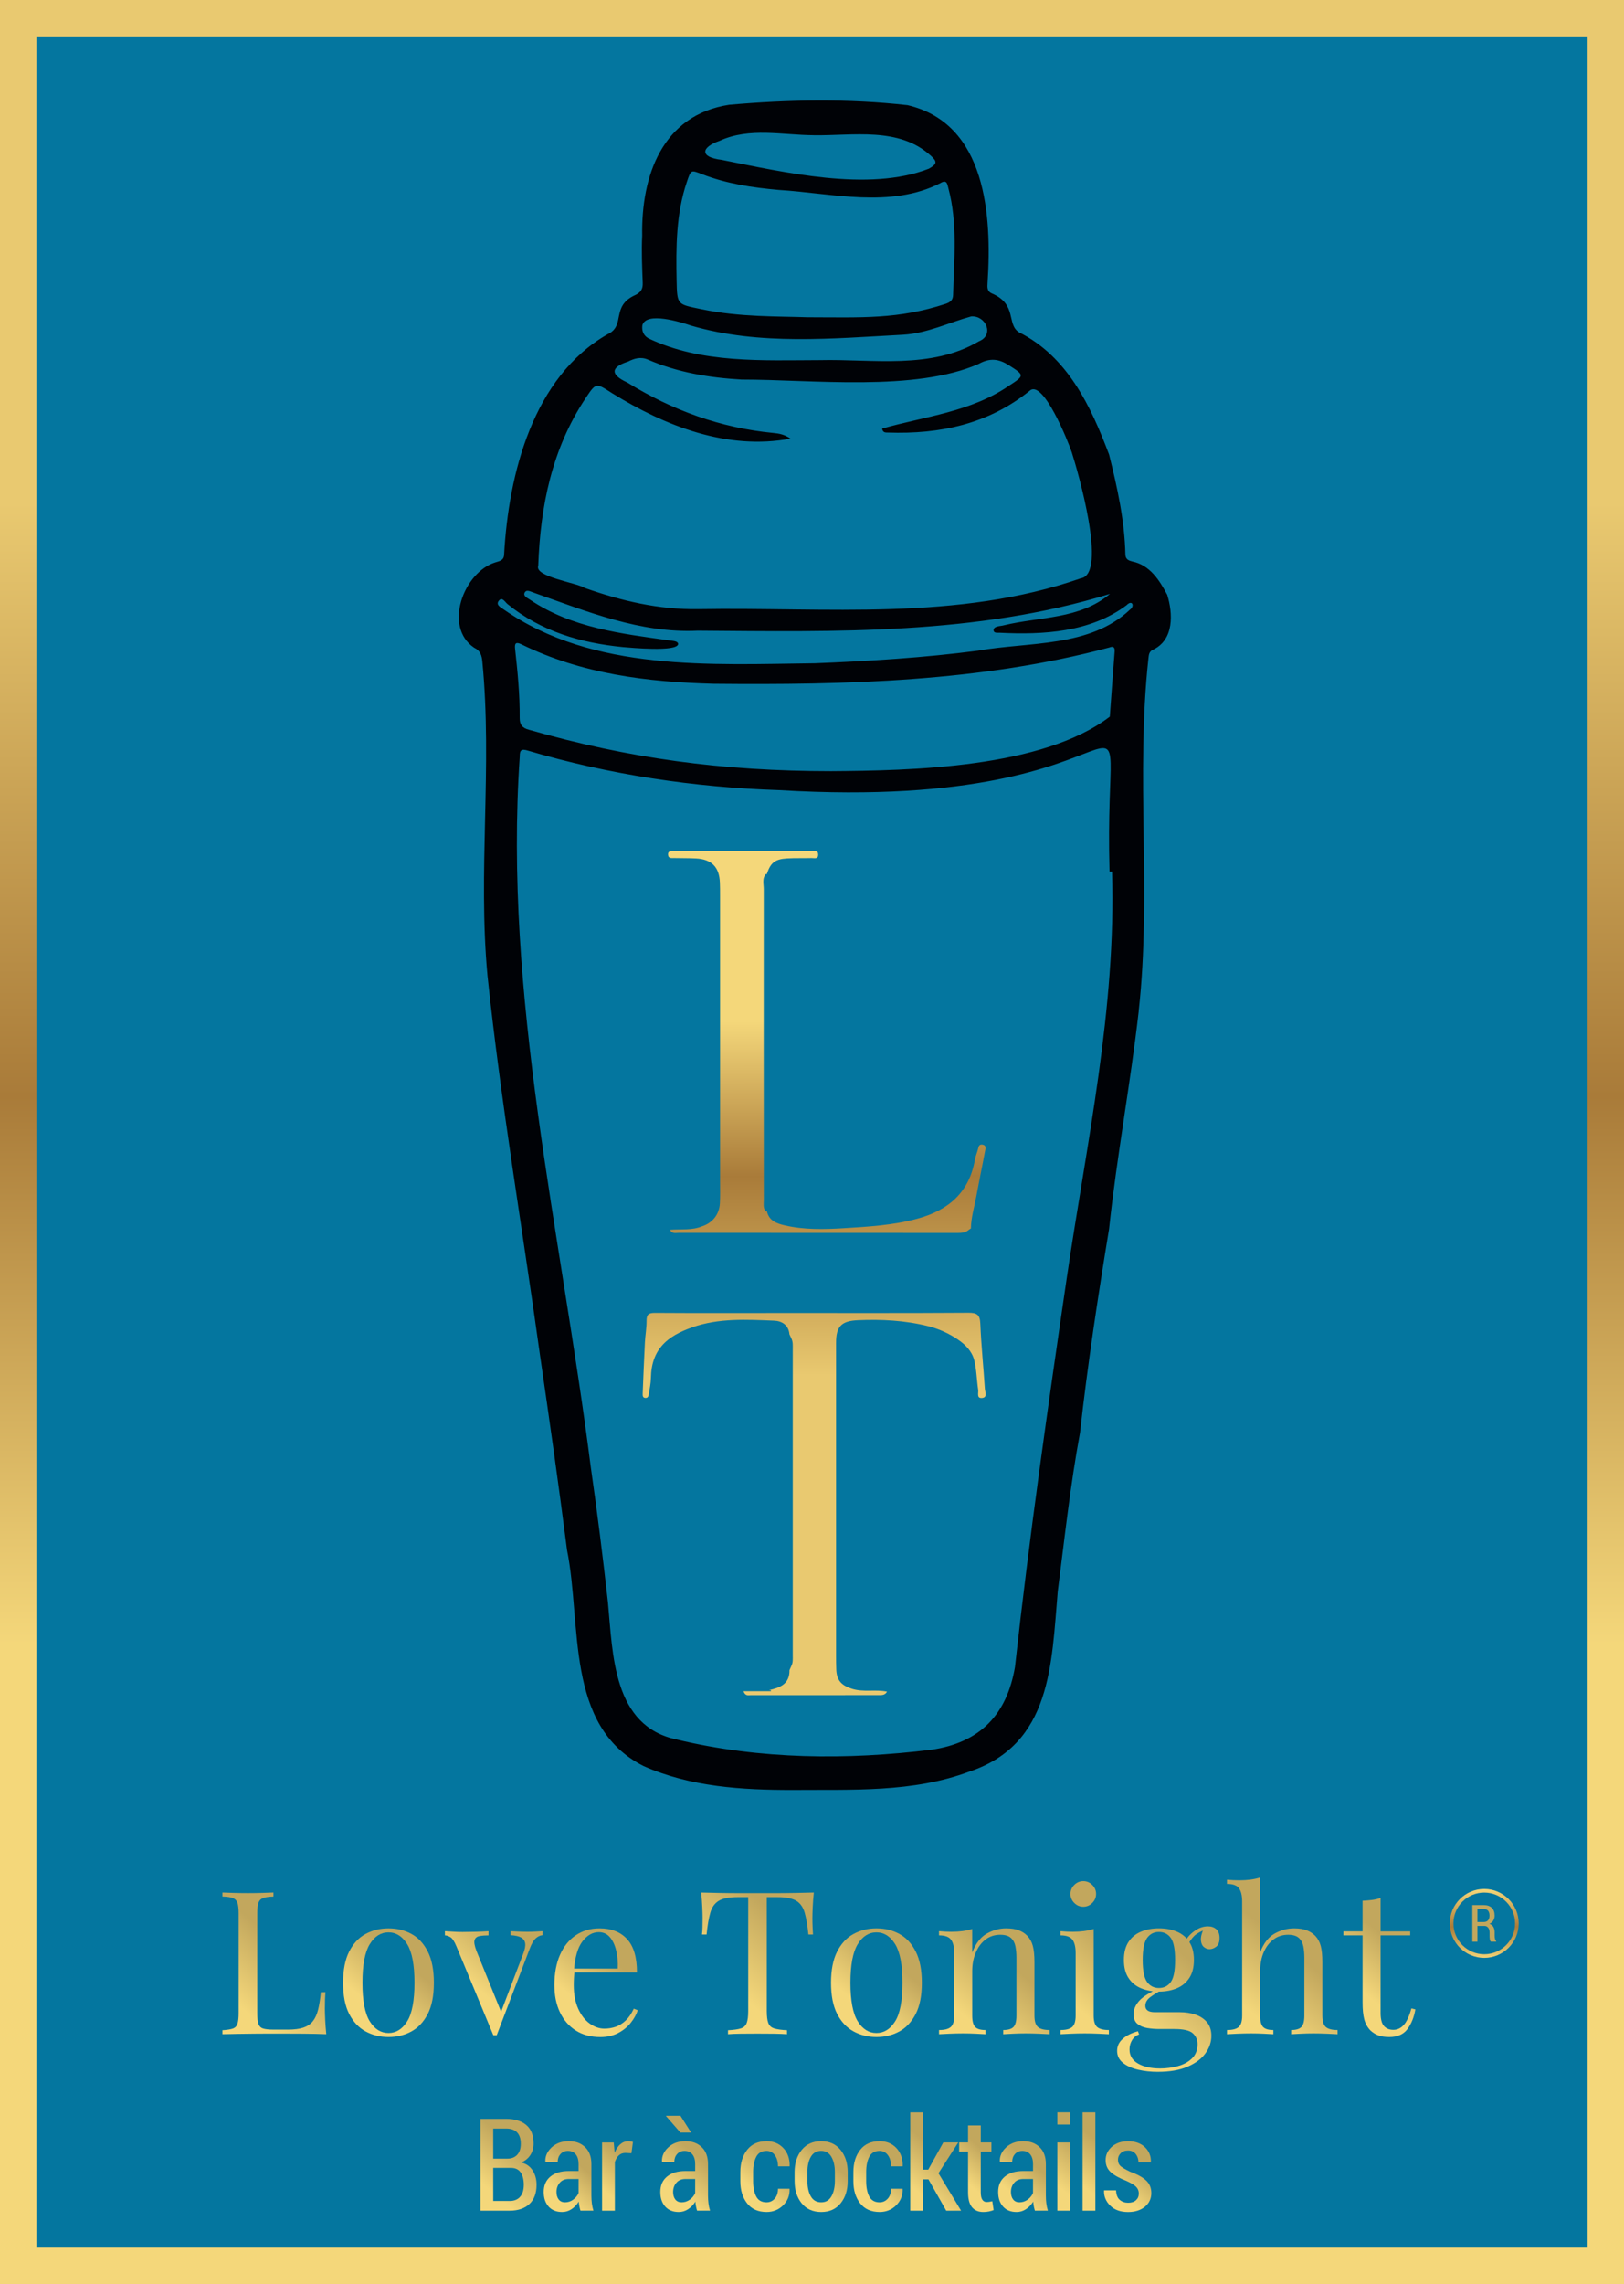
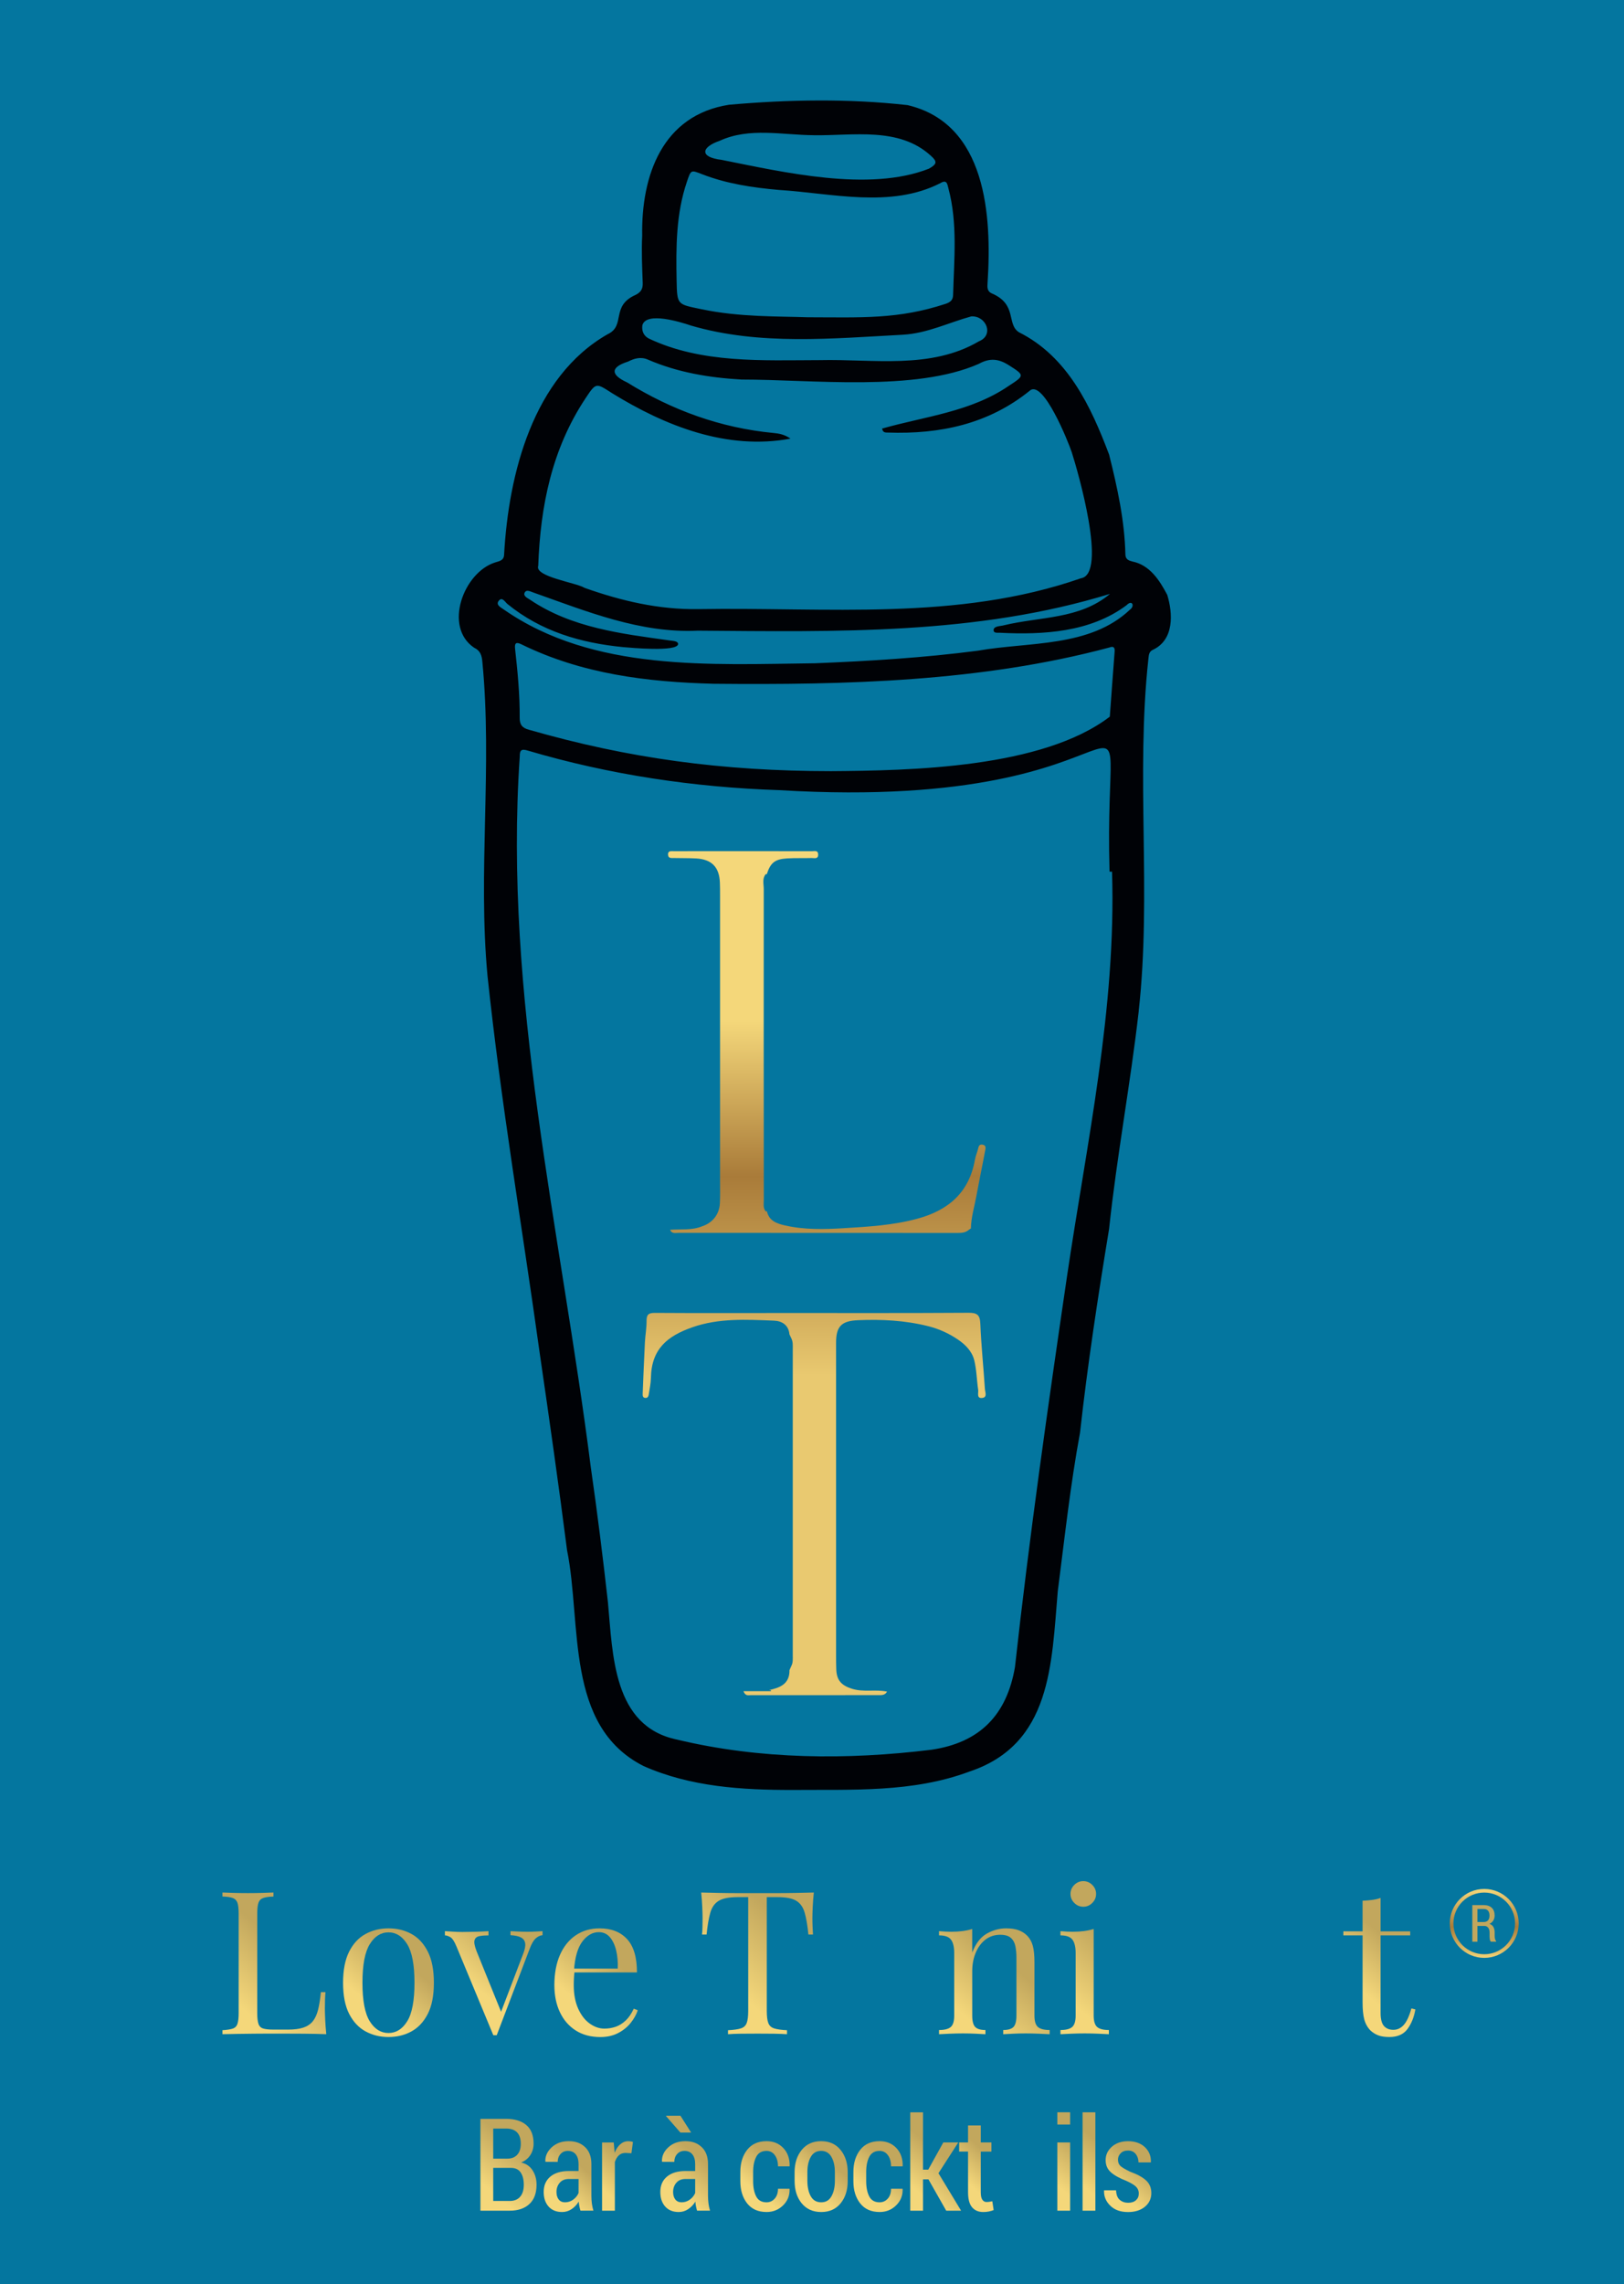
<svg xmlns="http://www.w3.org/2000/svg" xmlns:xlink="http://www.w3.org/1999/xlink" id="Calque_1" data-name="Calque 1" viewBox="0 0 892.92 1255.48">
  <defs>
    <linearGradient id="Dégradé_sans_nom_97" data-name="Dégradé sans nom 97" x1="445.58" y1="13.32" x2="448.93" y2="1230.98" gradientUnits="userSpaceOnUse">
      <stop offset=".45" stop-color="#f4d77a" />
      <stop offset=".53" stop-color="#a97b39" />
      <stop offset=".61" stop-color="#e9c970" />
    </linearGradient>
    <linearGradient id="Dégradé_sans_nom_49" data-name="Dégradé sans nom 49" x1="453.1" y1="13.3" x2="456.45" y2="1230.96" gradientUnits="userSpaceOnUse">
      <stop offset=".45" stop-color="#f4d77a" />
      <stop offset=".52" stop-color="#a97b39" />
      <stop offset=".61" stop-color="#e9c970" />
    </linearGradient>
    <linearGradient id="Dégradé_sans_nom_91" data-name="Dégradé sans nom 91" x1="119.88" y1="1116.11" x2="169.81" y2="1056.6" gradientUnits="userSpaceOnUse">
      <stop offset=".23" stop-color="#f4d77a" />
      <stop offset=".75" stop-color="#c2a75d" />
    </linearGradient>
    <linearGradient id="Dégradé_sans_nom_91-2" data-name="Dégradé sans nom 91" x1="194.96" y1="1112.05" x2="232.26" y2="1067.59" xlink:href="#Dégradé_sans_nom_91" />
    <linearGradient id="Dégradé_sans_nom_91-3" data-name="Dégradé sans nom 91" x1="249.89" y1="1100.79" x2="289.24" y2="1053.9" xlink:href="#Dégradé_sans_nom_91" />
    <linearGradient id="Dégradé_sans_nom_91-4" data-name="Dégradé sans nom 91" x1="311.04" y1="1111.73" x2="347.66" y2="1068.09" xlink:href="#Dégradé_sans_nom_91" />
    <linearGradient id="Dégradé_sans_nom_91-5" data-name="Dégradé sans nom 91" x1="386.29" y1="1106.42" x2="444.14" y2="1037.48" xlink:href="#Dégradé_sans_nom_91" />
    <linearGradient id="Dégradé_sans_nom_91-6" data-name="Dégradé sans nom 91" x1="463.24" y1="1112.05" x2="500.55" y2="1067.59" xlink:href="#Dégradé_sans_nom_91" />
    <linearGradient id="Dégradé_sans_nom_91-7" data-name="Dégradé sans nom 91" x1="520.22" y1="1121.42" x2="566.95" y2="1065.73" xlink:href="#Dégradé_sans_nom_91" />
    <linearGradient id="Dégradé_sans_nom_91-8" data-name="Dégradé sans nom 91" x1="572.9" y1="1109.61" x2="620.56" y2="1052.82" xlink:href="#Dégradé_sans_nom_91" />
    <linearGradient id="Dégradé_sans_nom_91-9" data-name="Dégradé sans nom 91" x1="613.95" y1="1130.97" x2="671.33" y2="1062.59" xlink:href="#Dégradé_sans_nom_91" />
    <linearGradient id="Dégradé_sans_nom_91-10" data-name="Dégradé sans nom 91" x1="671.54" y1="1115.58" x2="721.5" y2="1056.05" xlink:href="#Dégradé_sans_nom_91" />
    <linearGradient id="Dégradé_sans_nom_91-11" data-name="Dégradé sans nom 91" x1="740.45" y1="1105.16" x2="778.64" y2="1059.65" xlink:href="#Dégradé_sans_nom_91" />
    <linearGradient id="Dégradé_sans_nom_91-12" data-name="Dégradé sans nom 91" x1="258.75" y1="1210.62" x2="292.35" y2="1170.57" xlink:href="#Dégradé_sans_nom_91" />
    <linearGradient id="Dégradé_sans_nom_91-13" data-name="Dégradé sans nom 91" x1="301.79" y1="1213.14" x2="326.24" y2="1184" xlink:href="#Dégradé_sans_nom_91" />
    <linearGradient id="Dégradé_sans_nom_91-14" data-name="Dégradé sans nom 91" x1="323.86" y1="1209.13" x2="349.48" y2="1178.59" xlink:href="#Dégradé_sans_nom_91" />
    <linearGradient id="Dégradé_sans_nom_91-15" data-name="Dégradé sans nom 91" x1="361.34" y1="1209.29" x2="389.43" y2="1175.82" xlink:href="#Dégradé_sans_nom_91" />
    <linearGradient id="Dégradé_sans_nom_91-16" data-name="Dégradé sans nom 91" x1="409.47" y1="1210.37" x2="432.9" y2="1182.45" xlink:href="#Dégradé_sans_nom_91" />
    <linearGradient id="Dégradé_sans_nom_91-17" data-name="Dégradé sans nom 91" x1="439.69" y1="1210.49" x2="463.29" y2="1182.37" xlink:href="#Dégradé_sans_nom_91" />
    <linearGradient id="Dégradé_sans_nom_91-18" data-name="Dégradé sans nom 91" x1="471.63" y1="1210.37" x2="495.06" y2="1182.45" xlink:href="#Dégradé_sans_nom_91" />
    <linearGradient id="Dégradé_sans_nom_91-19" data-name="Dégradé sans nom 91" x1="495.36" y1="1210.85" x2="524.89" y2="1175.67" xlink:href="#Dégradé_sans_nom_91" />
    <linearGradient id="Dégradé_sans_nom_91-20" data-name="Dégradé sans nom 91" x1="526.54" y1="1206.76" x2="550.72" y2="1177.93" xlink:href="#Dégradé_sans_nom_91" />
    <linearGradient id="Dégradé_sans_nom_91-21" data-name="Dégradé sans nom 91" x1="551.67" y1="1213.14" x2="576.11" y2="1184" xlink:href="#Dégradé_sans_nom_91" />
    <linearGradient id="Dégradé_sans_nom_91-22" data-name="Dégradé sans nom 91" x1="570.1" y1="1205.71" x2="599.64" y2="1170.51" xlink:href="#Dégradé_sans_nom_91" />
    <linearGradient id="Dégradé_sans_nom_91-23" data-name="Dégradé sans nom 91" x1="583.99" y1="1205.71" x2="613.52" y2="1170.51" xlink:href="#Dégradé_sans_nom_91" />
    <linearGradient id="Dégradé_sans_nom_91-24" data-name="Dégradé sans nom 91" x1="608.47" y1="1210.75" x2="632.21" y2="1182.46" xlink:href="#Dégradé_sans_nom_91" />
    <linearGradient id="Dégradé_sans_nom_91-25" data-name="Dégradé sans nom 91" x1="813.22" y1="28.49" x2="816.57" y2="1246.14" xlink:href="#Dégradé_sans_nom_91" />
    <linearGradient id="Dégradé_sans_nom_29" data-name="Dégradé sans nom 29" x1="816.03" y1="1038.31" x2="816.13" y2="1076.18" gradientUnits="userSpaceOnUse">
      <stop offset="0" stop-color="#9f7d39" />
      <stop offset="0" stop-color="#f4d77a" />
      <stop offset=".55" stop-color="#a97b39" />
      <stop offset="1" stop-color="#f0d276" />
    </linearGradient>
    <linearGradient id="Dégradé_sans_nom_45" data-name="Dégradé sans nom 45" x1="446.46" y1="1255.48" x2="446.46" y2="0" gradientUnits="userSpaceOnUse">
      <stop offset=".28" stop-color="#f4d77a" />
      <stop offset=".52" stop-color="#a97b39" />
      <stop offset=".78" stop-color="#e9c970" />
    </linearGradient>
  </defs>
  <rect width="892.92" height="1255.48" style="fill: #04769f; stroke-width: 0px;" />
  <path d="M626.11,555.77c-4.54,39.92-12.07,79.81-16.31,119.77-6.11,37.14-11.84,74.64-15.98,112.02-5.34,28.82-8.49,58.11-12.24,87.2-3.43,39.94-3.4,83.99-48.57,99.02-31.13,11.66-64.48,9.83-97.09,10.1-27.83.05-56.27-1.67-82.09-13.15-43.43-21.97-33.86-78.11-42.05-118.64-4.63-36.15-9.76-72.13-15.02-108.23-9.61-69.21-21.38-138.01-28.72-207.51-5.37-57.51,2.77-115.23-2.84-172.74-.3-3.35-1.11-5.99-4.52-7.59-16.92-11.42-5.85-41.26,11.43-46.82,2.26-.78,5.01-.93,5.07-4.47,2.46-44.21,15.87-97.55,56.87-120.99,10.24-4.75,1.46-15.51,15.51-21.69,2.98-1.56,3.95-3.35,3.82-6.62-.32-8.63-.71-17.29-.29-25.9-.55-33.01,11.04-66.26,47.81-71.96,32.42-2.85,65.6-3.44,98.11.21,43.37,10.2,46.38,60.8,43.99,97.6-.13,2.29-.46,4.69,2.4,5.93,14.06,6.04,7.88,16.78,14.8,21.29,26.84,13.43,39.54,40.6,49.62,67.27,4.52,18.04,8.53,36.24,8.96,54.99.08,2.65,1.9,3.29,3.87,3.79,9.55,1.95,14.92,10.32,19.13,18.32,3.12,10.13,3.92,24.69-7.89,30.21-2.29,1.02-2.23,3.11-2.48,5.05-7,64.31,1.84,129.13-5.32,193.52ZM611.45,479.13c-.47,0-.93,0-1.4,0-3.58-129.29,35.1-31.77-181.67-44.81-46.75-1.54-93.36-8.48-138.23-21.76-3.43-1.04-4.42-.27-4.37,3.2-9.02,131.68,22.54,260.79,39.05,390.69,3.56,24.72,6.66,49.49,9.43,74.31,2.69,28.77,2.73,68.18,37.99,75.44,45.62,10.95,93.49,11.29,139.95,5.57,26.46-3.91,41.3-19,45.85-45.4,7.89-71.62,18.08-142.96,28.54-214.26,10.91-74.01,27.2-147.74,24.84-222.97ZM434.65,241.1c-34.87,6.49-68.76-6.89-97.97-24.89-9.06-5.79-8.86-6.15-14.82,2.84-18.46,27.87-24.74,59.18-25.92,91.93-2.19,6.06,20.79,9.22,25.49,12.16,20.19,7.16,40.74,11.99,62.39,11.68,70.69-1.19,142.3,6.74,210.47-16.95,14.75-2.25-1.66-58.81-4.99-69.23-1.88-5.71-15.75-40.19-23.05-33.93-22.82,18.47-49.5,24.02-78.07,23.06-1.21-.04-2.75.19-3.18-2.19,23.71-6.76,48.76-9.13,69.76-23.55,8.68-5.63,8.63-5.75-.03-11.26-5.59-3.56-10.42-4.16-16.54-.78-35.03,15.45-91.63,8.62-130.49,8.64-17.68-1.02-35.06-3.87-51.46-10.97-4.02-1.74-7.56-.6-10.96,1.11-9.69,3.06-9.7,7.22-.48,11.43,24.71,15.28,51.35,24.99,80.4,27.79,2.88.28,5.93.68,9.45,3.11ZM456.89,423.88c43.51-.3,116.25-1.6,153.31-29.96.84-11.95,1.77-23.89,2.66-35.84.17-2.3-.7-3.04-2.96-2.15-70.43,18.83-144.93,20.61-217.54,19.92-36.51-.97-72.32-5.34-105.67-21.68-2.91-1.43-3.84-.76-3.48,2.5,1.39,12.58,2.63,25.18,2.53,37.85-.03,3.9,1.45,5.62,5.05,6.59,54.59,15.69,106.2,22.75,166.1,22.77ZM444.13,174.39c29.9.06,49.66,1.21,75.95-7.43,2.42-.89,3.87-1.92,3.96-4.85.54-19.53,2.56-39.54-2.6-58.66-.56-1.92-.63-5.1-4.43-2.77-27.37,13.96-59.75,5.51-88.94,3.71-14.32-1.28-28.44-3.37-41.91-8.58-6.35-2.46-6.21-2.59-8.47,4.07-6.02,17.7-6.03,36.01-5.67,54.36.27,13.61.4,12.94,13.77,15.75,20.92,4.39,42.06,3.82,58.35,4.4ZM610.31,326.43c-73.32,22.57-150.15,20.81-226.67,20.23-31.53,1.52-61.03-10.59-90.24-20.92-1.64-.53-3.97-1.98-4.95.07-.87,1.84,1.56,2.92,2.99,3.84,22.84,15.45,50.18,18.68,76.8,22.39,1.72.27,4.67.27,4.6,2.06-.76,4.31-25.88,1.97-30.29,1.59-23.21-2.27-45.02-8.61-63.53-23.68-1.33-1.08-2.88-4.16-4.75-1.83-1.92,2.4,1.24,3.72,2.79,4.89,49.3,34.25,113.68,30.15,171.04,29.51,29.94-1.2,59.85-3.03,89.58-6.91,28.05-4.97,61.56-1.64,83.64-22.59,2.72-1.95,1.25-5.66-1.93-2.4-19.93,14.9-45.79,16.32-69.69,15.13-1.24-.07-3.19.34-3.41-1.26-.07-2.58,3.81-2.28,5.65-2.84,19.85-4.81,41.84-3.26,58.38-17.29ZM450.71,197.95c29.29-.69,61,5.25,87.56-10.36,8.45-3.37,3.96-14.17-4.25-13.68-12.43,3.43-24.16,9.28-37.39,10.07-38.7,2.05-79.01,6.02-116.64-5.01-5.6-1.89-24.65-7.88-26.8-.21-.39,2.98.46,5.53,3.31,7.21,29.11,13.91,62.78,12.04,94.21,11.98ZM447.5,74.32c-17.23-.07-35.44-4.45-51.75,3.05-10.54,3.62-11.02,9.1.94,10.49,34.1,6.78,81.05,17.82,114.03,4.87,4.55-2.56,4.74-3.91.92-7.27-17.49-15.86-42.59-10.79-64.14-11.13Z" style="fill: #000206; stroke-width: 0px;" />
  <path d="M434.06,733.45c-.46-5.16-4.14-7.35-8.46-7.52-15.13-.61-30.39-1.49-45.02,3.67-13.46,4.75-22.4,11.72-22.7,27.87-.05,2.97-.71,5.94-1.15,8.9-.15,1-.53,2.07-1.78,2.04-1.68-.03-1.62-1.38-1.58-2.55.38-9.32.74-18.63,1.21-27.95.2-3.96.96-7.92.92-11.87-.03-3.49,1.11-4.4,4.6-4.38,24.16.16,48.32.07,72.48.06,33.33,0,66.65.09,99.98-.12,4.67-.03,6.25,1.13,6.45,5.97.5,11.97,1.74,23.91,2.51,35.87.11,1.7,1.48,4.62-1.43,4.97-3.27.4-2.01-2.77-2.26-4.44-.8-5.43-.86-11.03-2.17-16.32-1.22-4.89-4.88-8.6-9.05-11.4-4.96-3.34-10.31-5.8-16.25-7.29-12.75-3.19-25.63-3.85-38.64-3.28-9.18.4-12.03,3.45-12.03,12.52,0,57.32,0,114.64,0,171.96,0,2.5.02,5,.12,7.5.23,5.96,2.79,8.73,8.58,10.59,6.37,2.04,12.96.24,19.33,1.58-1.18,2.2-3.31,1.92-5.26,1.92-23.23.03-46.46.06-69.69.03-1.27,0-2.98.63-3.99-2.2,5.21,0,9.97,0,14.73,0,.55,0,.64-.28.18-.49-.28-.13-.65-.05-.98-.07,6.08-1.3,11.47-3.31,11.37-11,.33-.75.66-1.5.99-2.24,1.01-1.85.81-3.88.81-5.87,0-56.11,0-112.23,0-168.34,0-1.99.17-4.01-.77-5.88-.35-.74-.69-1.48-1.04-2.22Z" style="fill: url(#Dégradé_sans_nom_97); stroke-width: 0px;" />
  <path d="M421.67,665.8c1.15,5.3,5.47,6.76,9.88,7.77,10.64,2.44,21.49,2.2,32.26,1.54,13.56-.83,27.13-1.6,40.42-5.18,17.22-4.64,28.68-14.43,31.84-32.61.34-1.94,1.21-3.79,1.67-5.72.33-1.4.62-2.71,2.44-2.43,2.33.37,1.66,2.28,1.43,3.56-1.5,8.15-3.22,16.25-4.71,24.4-1.1,6.02-2.96,11.93-3.07,18.12-.34.21-.67.42-1.01.63-1.71,1.59-3.8,1.83-6.03,1.83-51.2-.02-102.41,0-153.61-.05-1.7,0-3.8.66-4.75-1.67,5.94-.5,12.04.43,17.76-1.99,5.6-1.85,9.31-6.52,9.62-12.52.21-3.99.1-7.99.1-11.99,0-52.47,0-104.94,0-157.42,0-2.33,0-4.67-.1-6.99-.34-8.47-4.49-12.73-13.04-13.22-3.99-.23-7.99-.12-11.99-.23-1.41-.04-3.33.4-3.47-1.8-.15-2.36,1.81-1.95,3.21-1.95,25.32-.02,50.64-.03,75.96.01,1.33,0,3.32-.64,3.37,1.76.06,2.8-2.21,1.93-3.65,1.98-4.49.14-9-.06-13.49.21-6.69.41-9.1,2.43-11.11,8.7-.21-.06-.42-.06-.63-.01-1.96,2.49-1.04,5.44-1.04,8.13-.06,56.97-.01,113.94.03,170.91,0,2.12-.51,4.36,1.02,6.25h.35s.35-.03.35-.03Z" style="fill: url(#Dégradé_sans_nom_49); stroke-width: 0px;" />
  <g>
    <path d="M150.35,1040.27v2.2c-2.49.07-4.38.35-5.67.82-1.28.48-2.15,1.36-2.58,2.64-.44,1.28-.66,3.28-.66,6v54.56c0,2.64.22,4.62.66,5.94.44,1.32,1.3,2.18,2.58,2.58,1.28.4,3.17.6,5.67.6h8.03c3.45,0,6.25-.37,8.42-1.1,2.16-.73,3.89-1.89,5.17-3.46,1.28-1.58,2.25-3.69,2.92-6.33.66-2.64,1.17-5.87,1.54-9.68h2.53c-.22,2.27-.33,5.28-.33,9.02,0,1.39.06,3.39.17,6,.11,2.6.31,5.3.6,8.08-3.74-.15-7.96-.24-12.65-.28-4.69-.04-8.87-.05-12.54-.05h-6.21c-2.53,0-5.26.02-8.2.05-2.93.04-5.9.07-8.91.11-3.01.04-5.87.09-8.58.17v-2.2c2.49-.15,4.38-.44,5.67-.88,1.28-.44,2.15-1.32,2.58-2.64.44-1.32.66-3.3.66-5.94v-54.56c0-2.71-.22-4.71-.66-6-.44-1.28-1.3-2.16-2.58-2.64-1.28-.48-3.17-.75-5.67-.82v-2.2c1.54.07,3.56.15,6.05.22,2.49.07,5.17.11,8.03.11,2.57,0,5.11-.04,7.65-.11,2.53-.07,4.64-.15,6.32-.22Z" style="fill: url(#Dégradé_sans_nom_91); stroke-width: 0px;" />
    <path d="M213.6,1059.96c4.69,0,8.91,1.03,12.65,3.08,3.74,2.05,6.73,5.28,8.96,9.68,2.24,4.4,3.35,10.12,3.35,17.16s-1.12,12.74-3.35,17.1c-2.24,4.36-5.23,7.57-8.96,9.62-3.74,2.05-7.96,3.08-12.65,3.08s-8.82-1.03-12.6-3.08c-3.78-2.05-6.78-5.26-9.02-9.62-2.24-4.36-3.35-10.07-3.35-17.1s1.12-12.76,3.35-17.16c2.24-4.4,5.24-7.63,9.02-9.68,3.78-2.05,7.98-3.08,12.6-3.08ZM213.6,1062.16c-4.18,0-7.61,2.16-10.29,6.49-2.68,4.33-4.02,11.4-4.02,21.23s1.34,16.88,4.02,21.17c2.68,4.29,6.1,6.43,10.29,6.43s7.61-2.14,10.28-6.43c2.68-4.29,4.02-11.35,4.02-21.17s-1.34-16.9-4.02-21.23c-2.68-4.33-6.1-6.49-10.28-6.49Z" style="fill: url(#Dégradé_sans_nom_91-2); stroke-width: 0px;" />
    <path d="M298.3,1061.5v2.2c-1.39.15-2.68.77-3.85,1.87-1.17,1.1-2.27,3.04-3.3,5.83l-18.04,47.3h-1.87l-20.24-48.73c-1.17-2.86-2.33-4.6-3.47-5.23-1.14-.62-2.11-.93-2.92-.93v-2.31c1.47.07,2.99.17,4.57.28,1.58.11,3.28.17,5.11.17,2.27,0,4.67-.04,7.21-.11,2.53-.07,4.9-.18,7.09-.33v2.31c-1.83,0-3.46.13-4.89.38-1.43.26-2.35.97-2.75,2.15-.4,1.17-.06,3.19,1.04,6.05l13.75,33.99-.66.55,12.54-32.89c.95-2.42,1.34-4.34,1.15-5.77-.18-1.43-.92-2.51-2.2-3.25-1.28-.73-3.25-1.17-5.89-1.32v-2.2c1.32.07,2.46.13,3.41.17.95.04,1.89.07,2.81.11.92.04,1.92.05,3.02.05,1.69,0,3.21-.04,4.56-.11,1.36-.07,2.62-.15,3.79-.22Z" style="fill: url(#Dégradé_sans_nom_91-3); stroke-width: 0px;" />
    <path d="M329.65,1059.96c6.45,0,11.5,1.96,15.12,5.89,3.63,3.92,5.45,10.03,5.45,18.31h-38.83l-.11-2.09h28.38c.15-3.59-.15-6.91-.88-9.96-.73-3.04-1.89-5.48-3.46-7.31-1.58-1.83-3.61-2.75-6.1-2.75-3.37,0-6.36,1.69-8.96,5.06-2.6,3.37-4.16,8.73-4.68,16.06l.33.44c-.15,1.1-.26,2.31-.33,3.63-.07,1.32-.11,2.64-.11,3.96,0,4.99.81,9.28,2.42,12.87,1.61,3.59,3.72,6.33,6.33,8.2,2.6,1.87,5.3,2.8,8.08,2.8,2.2,0,4.29-.35,6.27-1.04,1.98-.7,3.81-1.85,5.5-3.46,1.69-1.61,3.15-3.78,4.4-6.49l2.2.88c-.81,2.42-2.13,4.77-3.96,7.04-1.83,2.27-4.14,4.12-6.93,5.55-2.79,1.43-6.01,2.15-9.68,2.15-5.28,0-9.81-1.21-13.58-3.63-3.78-2.42-6.67-5.78-8.69-10.07-2.02-4.29-3.02-9.22-3.02-14.79,0-6.45,1.03-12.01,3.08-16.67,2.05-4.66,4.95-8.25,8.69-10.78,3.74-2.53,8.1-3.8,13.09-3.8Z" style="fill: url(#Dégradé_sans_nom_91-4); stroke-width: 0px;" />
    <path d="M447.46,1040.27c-.29,2.79-.5,5.48-.61,8.08-.11,2.6-.17,4.6-.17,6,0,1.76.04,3.41.11,4.95.07,1.54.15,2.9.22,4.07h-2.53c-.51-5.13-1.21-9.18-2.09-12.15-.88-2.97-2.42-5.12-4.62-6.44s-5.61-1.98-10.23-1.98h-5.94v62.59c0,2.93.27,5.13.83,6.6.55,1.47,1.63,2.46,3.24,2.97,1.61.51,3.96.84,7.04.99v2.2c-1.91-.15-4.33-.24-7.26-.28-2.93-.04-5.9-.05-8.91-.05-3.3,0-6.4.02-9.29.05-2.9.04-5.23.13-6.98.28v-2.2c3.08-.15,5.43-.48,7.04-.99,1.61-.51,2.69-1.5,3.24-2.97.55-1.47.83-3.67.83-6.6v-62.59h-5.94c-4.55,0-7.94.66-10.18,1.98-2.24,1.32-3.79,3.46-4.67,6.44-.88,2.97-1.58,7.02-2.09,12.15h-2.53c.15-1.17.24-2.53.27-4.07.04-1.54.06-3.19.06-4.95,0-1.39-.06-3.39-.17-6-.11-2.6-.31-5.3-.6-8.08,3.08.07,6.44.15,10.06.22,3.63.07,7.28.11,10.95.11h19.96c3.63,0,7.28-.04,10.94-.11,3.67-.07,7-.15,10.01-.22Z" style="fill: url(#Dégradé_sans_nom_91-5); stroke-width: 0px;" />
-     <path d="M481.89,1059.96c4.69,0,8.91,1.03,12.65,3.08,3.74,2.05,6.73,5.28,8.96,9.68,2.24,4.4,3.36,10.12,3.36,17.16s-1.12,12.74-3.36,17.1c-2.24,4.36-5.22,7.57-8.96,9.62s-7.96,3.08-12.65,3.08-8.82-1.03-12.59-3.08c-3.78-2.05-6.78-5.26-9.02-9.62-2.24-4.36-3.36-10.07-3.36-17.1s1.12-12.76,3.36-17.16c2.24-4.4,5.24-7.63,9.02-9.68,3.78-2.05,7.97-3.08,12.59-3.08ZM481.89,1062.16c-4.18,0-7.61,2.16-10.28,6.49-2.68,4.33-4.02,11.4-4.02,21.23s1.34,16.88,4.02,21.17c2.68,4.29,6.1,6.43,10.28,6.43s7.61-2.14,10.29-6.43c2.68-4.29,4.02-11.35,4.02-21.17s-1.34-16.9-4.02-21.23c-2.68-4.33-6.1-6.49-10.29-6.49Z" style="fill: url(#Dégradé_sans_nom_91-6); stroke-width: 0px;" />
    <path d="M553.27,1059.96c2.79,0,5.11.37,6.98,1.1,1.87.73,3.43,1.76,4.67,3.08,1.39,1.47,2.38,3.3,2.97,5.5.59,2.2.88,5.17.88,8.91v29.37c0,3.08.64,5.17,1.92,6.27,1.28,1.1,3.43,1.65,6.43,1.65v2.31c-1.25-.07-3.15-.17-5.72-.28-2.57-.11-5.06-.17-7.48-.17s-4.79.06-7.1.17c-2.31.11-4.05.2-5.22.28v-2.31c2.64,0,4.51-.55,5.61-1.65,1.1-1.1,1.65-3.19,1.65-6.27v-31.79c0-2.27-.18-4.36-.55-6.27-.37-1.91-1.19-3.45-2.47-4.62-1.28-1.17-3.25-1.76-5.89-1.76-3.08,0-5.77.88-8.08,2.64-2.31,1.76-4.11,4.16-5.39,7.21-1.28,3.04-1.92,6.44-1.92,10.17v24.42c0,3.08.55,5.17,1.65,6.27,1.1,1.1,2.97,1.65,5.61,1.65v2.31c-1.17-.07-2.92-.17-5.22-.28-2.31-.11-4.68-.17-7.1-.17s-4.91.06-7.48.17c-2.57.11-4.47.2-5.72.28v-2.31c3.01,0,5.15-.55,6.43-1.65,1.28-1.1,1.92-3.19,1.92-6.27v-34.43c0-3.3-.59-5.74-1.76-7.31-1.17-1.58-3.37-2.37-6.6-2.37v-2.31c2.35.22,4.62.33,6.82.33s4.16-.13,6.11-.38c1.94-.26,3.72-.64,5.33-1.16v12.98c1.91-4.99,4.56-8.45,7.97-10.4,3.41-1.94,6.99-2.92,10.73-2.92Z" style="fill: url(#Dégradé_sans_nom_91-7); stroke-width: 0px;" />
    <path d="M601.34,1060.29v47.63c0,3.08.64,5.17,1.92,6.27,1.28,1.1,3.43,1.65,6.43,1.65v2.31c-1.25-.07-3.13-.17-5.67-.28-2.53-.11-5.08-.17-7.64-.17s-5.02.06-7.59.17c-2.57.11-4.47.2-5.72.28v-2.31c3.01,0,5.15-.55,6.43-1.65,1.28-1.1,1.92-3.19,1.92-6.27v-34.43c0-3.3-.59-5.74-1.76-7.31-1.17-1.58-3.37-2.37-6.6-2.37v-2.31c2.35.22,4.62.33,6.82.33s4.16-.13,6.11-.38c1.94-.26,3.72-.64,5.33-1.16ZM595.62,1034c1.91,0,3.56.7,4.95,2.09,1.39,1.39,2.09,3.04,2.09,4.95s-.7,3.56-2.09,4.95c-1.39,1.39-3.04,2.09-4.95,2.09s-3.56-.7-4.95-2.09c-1.39-1.39-2.09-3.04-2.09-4.95s.7-3.56,2.09-4.95c1.39-1.39,3.04-2.09,4.95-2.09Z" style="fill: url(#Dégradé_sans_nom_91-8); stroke-width: 0px;" />
-     <path d="M636.65,1138.83c-3.89,0-7.55-.4-11-1.21-3.45-.81-6.21-2.07-8.3-3.79-2.09-1.72-3.13-3.91-3.13-6.54s1.03-4.77,3.08-6.6c2.05-1.83,4.84-3.23,8.36-4.18l.66,1.76c-1.61.51-2.9,1.54-3.85,3.08-.95,1.54-1.43,3.26-1.43,5.17,0,3.37,1.56,5.96,4.68,7.75,3.12,1.8,7.17,2.69,12.15,2.69,3.3,0,6.53-.42,9.68-1.26,3.15-.84,5.76-2.25,7.81-4.24,2.05-1.98,3.08-4.58,3.08-7.81,0-2.42-.86-4.42-2.58-6-1.72-1.58-5.12-2.37-10.17-2.37h-8.14c-2.35,0-4.62-.18-6.82-.55-2.2-.37-4-1.14-5.39-2.31-1.39-1.17-2.09-2.97-2.09-5.39s1.03-4.89,3.08-7.21c2.05-2.31,5.83-4.67,11.33-7.09l1.32.99c-2.49,1.32-4.66,2.66-6.49,4.01-1.83,1.36-2.75,2.95-2.75,4.79,0,2.35,1.76,3.52,5.28,3.52h13.75c3.08,0,5.92.44,8.52,1.32,2.6.88,4.71,2.27,6.33,4.18,1.61,1.91,2.42,4.4,2.42,7.48,0,3.45-1.1,6.67-3.3,9.68-2.2,3.01-5.48,5.45-9.84,7.32-4.36,1.87-9.77,2.8-16.23,2.8ZM637.2,1094.72c-3.59,0-6.86-.61-9.79-1.82-2.93-1.21-5.24-3.1-6.93-5.67-1.69-2.57-2.53-5.87-2.53-9.9s.84-7.33,2.53-9.9c1.69-2.57,4-4.46,6.93-5.67,2.93-1.21,6.2-1.82,9.79-1.82s6.95.61,9.84,1.82c2.9,1.21,5.19,3.1,6.88,5.67,1.69,2.57,2.53,5.87,2.53,9.9s-.84,7.33-2.53,9.9c-1.69,2.57-3.98,4.46-6.88,5.67-2.9,1.21-6.18,1.82-9.84,1.82ZM637.2,1092.74c2.79,0,4.97-1.1,6.54-3.3,1.58-2.2,2.36-6.23,2.36-12.1s-.79-9.9-2.36-12.1c-1.58-2.2-3.76-3.3-6.54-3.3s-4.88,1.1-6.49,3.3c-1.61,2.2-2.42,6.23-2.42,12.1s.81,9.9,2.42,12.1c1.61,2.2,3.78,3.3,6.49,3.3ZM653.04,1069.09l-1.98-.77c1.03-2.49,2.79-4.69,5.28-6.6,2.49-1.91,5.1-2.86,7.81-2.86,1.91,0,3.45.53,4.62,1.59,1.17,1.06,1.76,2.66,1.76,4.79,0,2.27-.6,3.87-1.81,4.79-1.21.92-2.44,1.38-3.69,1.38-1.1,0-2.13-.38-3.08-1.16-.95-.77-1.5-2-1.65-3.68-.15-1.69.37-3.85,1.54-6.49l1.43.33c-3.08,1.17-5.28,2.4-6.6,3.68-1.32,1.28-2.53,2.95-3.63,5.01Z" style="fill: url(#Dégradé_sans_nom_91-9); stroke-width: 0px;" />
-     <path d="M692.86,1032.02v41.14c1.91-4.99,4.57-8.43,7.97-10.34,3.41-1.91,6.99-2.86,10.73-2.86,2.79,0,5.12.37,6.98,1.1,1.87.73,3.43,1.76,4.68,3.08,1.39,1.47,2.38,3.3,2.97,5.5.59,2.2.88,5.17.88,8.91v29.37c0,3.08.64,5.17,1.92,6.27,1.28,1.1,3.43,1.65,6.44,1.65v2.31c-1.25-.07-3.15-.17-5.72-.28-2.57-.11-5.06-.17-7.48-.17s-4.79.06-7.09.17c-2.31.11-4.05.2-5.23.28v-2.31c2.64,0,4.51-.55,5.61-1.65,1.1-1.1,1.65-3.19,1.65-6.27v-31.79c0-2.27-.18-4.36-.55-6.27-.37-1.91-1.19-3.45-2.47-4.62-1.28-1.17-3.25-1.76-5.88-1.76-3.01,0-5.67.84-7.98,2.53-2.31,1.69-4.12,4.03-5.44,7.04-1.32,3.01-1.98,6.45-1.98,10.34v24.53c0,3.08.55,5.17,1.65,6.27,1.1,1.1,2.97,1.65,5.61,1.65v2.31c-1.17-.07-2.92-.17-5.22-.28-2.31-.11-4.67-.17-7.09-.17s-4.91.06-7.48.17c-2.57.11-4.47.2-5.72.28v-2.31c3.01,0,5.15-.55,6.43-1.65,1.28-1.1,1.92-3.19,1.92-6.27v-62.7c0-3.3-.59-5.74-1.76-7.32-1.17-1.58-3.37-2.37-6.6-2.37v-2.31c2.35.22,4.62.33,6.82.33s4.16-.13,6.11-.38c1.94-.26,3.72-.64,5.33-1.16Z" style="fill: url(#Dégradé_sans_nom_91-10); stroke-width: 0px;" />
    <path d="M759.08,1043.24v18.37h16.28v2.2h-16.28v42.57c0,3.45.62,5.87,1.87,7.26,1.25,1.39,2.97,2.09,5.17,2.09s4.11-.9,5.72-2.7c1.61-1.8,3.01-4.82,4.18-9.08l2.2.55c-.73,4.25-2.18,7.85-4.34,10.78-2.16,2.93-5.48,4.4-9.96,4.4-2.49,0-4.55-.31-6.16-.93-1.61-.62-3.04-1.52-4.29-2.7-1.61-1.69-2.73-3.7-3.36-6.05-.62-2.35-.93-5.46-.93-9.35v-36.85h-10.56v-2.2h10.56v-16.83c1.83-.07,3.59-.22,5.28-.44,1.69-.22,3.23-.59,4.62-1.1Z" style="fill: url(#Dégradé_sans_nom_91-11); stroke-width: 0px;" />
    <path d="M264.15,1215.15v-50.48h14.08c4.76,0,8.48,1.13,11.15,3.4,2.67,2.27,4,5.66,4,10.19,0,2.4-.61,4.52-1.82,6.36-1.21,1.84-2.89,3.18-5.04,4.04,2.73.6,4.82,2.03,6.29,4.28,1.47,2.25,2.2,4.89,2.2,7.92,0,4.65-1.31,8.19-3.94,10.63s-6.25,3.66-10.87,3.66h-16.05ZM271.19,1186.55h7.73c2.31,0,4.13-.7,5.44-2.11s1.98-3.43,1.98-6.08c0-2.79-.69-4.87-2.06-6.27s-3.39-2.09-6.05-2.09h-7.04v16.54ZM271.19,1191.61v18.2h9.01c2.5,0,4.42-.77,5.77-2.31,1.35-1.54,2.03-3.74,2.03-6.6s-.58-5.1-1.73-6.78c-1.16-1.67-2.94-2.51-5.34-2.51h-9.74Z" style="fill: url(#Dégradé_sans_nom_91-12); stroke-width: 0px;" />
    <path d="M319.15,1215.15c-.25-.85-.46-1.69-.62-2.51-.16-.82-.27-1.65-.31-2.48-1.04,1.69-2.35,3.06-3.92,4.12-1.57,1.06-3.32,1.6-5.23,1.6-3.17,0-5.65-1-7.44-3s-2.69-4.67-2.69-8.03c0-3.58,1.22-6.4,3.66-8.44,2.44-2.04,5.86-3.07,10.28-3.07h5.23v-3.82c0-2.27-.51-4.05-1.53-5.32-1.02-1.27-2.46-1.91-4.33-1.91-1.69,0-3.05.57-4.07,1.72-1.03,1.15-1.54,2.58-1.54,4.31l-6.69-.04-.1-.21c-.12-2.9,1.04-5.48,3.47-7.74s5.56-3.39,9.4-3.39,6.7,1.09,9,3.28c2.3,2.18,3.45,5.3,3.45,9.34v17.4c0,1.46.09,2.86.26,4.21.17,1.35.46,2.68.85,3.97h-7.11ZM310.66,1210.54c1.64,0,3.14-.49,4.49-1.46,1.35-.98,2.34-2.2,2.96-3.66v-7.7h-5.34c-2.15,0-3.82.69-5.01,2.07-1.19,1.38-1.79,3.07-1.79,5.07,0,1.7.4,3.07,1.21,4.11.81,1.04,1.96,1.57,3.47,1.57Z" style="fill: url(#Dégradé_sans_nom_91-13); stroke-width: 0px;" />
    <path d="M347.18,1183.57l-3.29-.17c-1.46,0-2.66.44-3.62,1.32-.96.88-1.69,2.11-2.2,3.71v26.73h-7.04v-37.51h6.41l.52,5.65c.79-1.99,1.81-3.54,3.09-4.66,1.27-1.12,2.74-1.68,4.4-1.68.46,0,.94.04,1.42.12.49.08.87.18,1.14.29l-.83,6.21Z" style="fill: url(#Dégradé_sans_nom_91-14); stroke-width: 0px;" />
    <path d="M383.27,1215.15c-.25-.85-.46-1.69-.62-2.51-.16-.82-.27-1.65-.31-2.48-1.04,1.69-2.35,3.06-3.92,4.12-1.57,1.06-3.32,1.6-5.23,1.6-3.17,0-5.65-1-7.44-3s-2.69-4.67-2.69-8.03c0-3.58,1.22-6.4,3.66-8.44,2.44-2.04,5.86-3.07,10.28-3.07h5.23v-3.82c0-2.27-.51-4.05-1.53-5.32-1.02-1.27-2.46-1.91-4.33-1.91-1.69,0-3.05.57-4.07,1.72-1.03,1.15-1.54,2.58-1.54,4.31l-6.69-.04-.1-.21c-.12-2.9,1.04-5.48,3.47-7.74s5.56-3.39,9.4-3.39,6.7,1.09,9,3.28c2.3,2.18,3.45,5.3,3.45,9.34v17.4c0,1.46.09,2.86.26,4.21.17,1.35.46,2.68.85,3.97h-7.11ZM379.98,1172.19h-5.89l-7.9-9.05.07-.17h7.87l5.86,9.22ZM374.78,1210.54c1.64,0,3.14-.49,4.49-1.46,1.35-.98,2.34-2.2,2.96-3.66v-7.7h-5.34c-2.15,0-3.82.69-5.01,2.07-1.19,1.38-1.79,3.07-1.79,5.07,0,1.7.4,3.07,1.21,4.11.81,1.04,1.96,1.57,3.47,1.57Z" style="fill: url(#Dégradé_sans_nom_91-15); stroke-width: 0px;" />
    <path d="M421.52,1210.54c1.76,0,3.24-.68,4.44-2.03,1.2-1.35,1.8-3.16,1.8-5.43h6.31l.07.21c.09,3.54-1.1,6.52-3.59,8.94-2.48,2.43-5.5,3.64-9.03,3.64-4.67,0-8.25-1.58-10.73-4.75-2.48-3.17-3.73-7.2-3.73-12.1v-5.17c0-4.9,1.24-8.94,3.73-12.13,2.48-3.19,6.05-4.78,10.69-4.78,3.79,0,6.87,1.27,9.24,3.8,2.37,2.53,3.52,5.81,3.45,9.83l-.1.21h-6.31c0-2.52-.57-4.56-1.72-6.13-1.14-1.57-2.66-2.36-4.56-2.36-2.68,0-4.58,1.09-5.7,3.27-1.12,2.18-1.68,4.94-1.68,8.27v5.18c0,3.38.56,6.15,1.68,8.31,1.12,2.16,3.03,3.23,5.74,3.23Z" style="fill: url(#Dégradé_sans_nom_91-16); stroke-width: 0px;" />
    <path d="M436.89,1194.03c0-4.97,1.3-9.06,3.9-12.27,2.6-3.21,6.17-4.82,10.7-4.82s8.07,1.6,10.68,4.8c2.61,3.2,3.92,7.3,3.92,12.29v4.79c0,5.01-1.3,9.11-3.9,12.29-2.6,3.18-6.15,4.77-10.66,4.77s-8.13-1.59-10.73-4.77c-2.6-3.18-3.9-7.27-3.9-12.29v-4.79ZM443.93,1198.79c0,3.43.62,6.24,1.87,8.45s3.15,3.3,5.72,3.3,4.37-1.1,5.63-3.3c1.26-2.2,1.89-5.02,1.89-8.45v-4.8c0-3.38-.63-6.18-1.89-8.39-1.26-2.21-3.15-3.32-5.67-3.32s-4.44,1.1-5.69,3.3-1.87,5-1.87,8.41v4.8Z" style="fill: url(#Dégradé_sans_nom_91-17); stroke-width: 0px;" />
    <path d="M483.68,1210.54c1.76,0,3.24-.68,4.44-2.03,1.2-1.35,1.8-3.16,1.8-5.43h6.31l.07.21c.09,3.54-1.1,6.52-3.59,8.94-2.49,2.43-5.5,3.64-9.03,3.64-4.67,0-8.25-1.58-10.73-4.75-2.49-3.17-3.73-7.2-3.73-12.1v-5.17c0-4.9,1.24-8.94,3.73-12.13,2.48-3.19,6.05-4.78,10.69-4.78,3.79,0,6.87,1.27,9.24,3.8,2.37,2.53,3.52,5.81,3.45,9.83l-.1.21h-6.31c0-2.52-.57-4.56-1.72-6.13-1.14-1.57-2.66-2.36-4.56-2.36-2.68,0-4.58,1.09-5.7,3.27-1.12,2.18-1.68,4.94-1.68,8.27v5.18c0,3.38.56,6.15,1.68,8.31,1.12,2.16,3.03,3.23,5.74,3.23Z" style="fill: url(#Dégradé_sans_nom_91-18); stroke-width: 0px;" />
    <path d="M510.47,1197.92h-2.98v17.23h-7v-54.08h7v31.51h2.88l8.29-14.94h8.22l-10.89,16.92,12.45,20.59h-8.18l-9.78-17.23Z" style="fill: url(#Dégradé_sans_nom_91-19); stroke-width: 0px;" />
    <path d="M539.26,1168.31v9.33h5.86v5.03h-5.86v22.33c0,1.94.29,3.32.87,4.14.58.82,1.33,1.23,2.25,1.23.55,0,1.07-.03,1.54-.1.47-.07,1.03-.17,1.68-.31l.73,4.85c-.79.32-1.67.58-2.65.78-.98.2-1.99.29-3.03.29-2.66,0-4.72-.87-6.19-2.62-1.47-1.74-2.2-4.5-2.2-8.27v-22.33h-4.89v-5.03h4.89v-9.33h7Z" style="fill: url(#Dégradé_sans_nom_91-20); stroke-width: 0px;" />
-     <path d="M569.02,1215.15c-.25-.85-.46-1.69-.62-2.51-.16-.82-.27-1.65-.31-2.48-1.04,1.69-2.35,3.06-3.92,4.12-1.57,1.06-3.32,1.6-5.23,1.6-3.17,0-5.65-1-7.44-3s-2.69-4.67-2.69-8.03c0-3.58,1.22-6.4,3.66-8.44,2.44-2.04,5.86-3.07,10.28-3.07h5.24v-3.82c0-2.27-.51-4.05-1.53-5.32-1.02-1.27-2.46-1.91-4.33-1.91-1.69,0-3.04.57-4.07,1.72-1.03,1.15-1.54,2.58-1.54,4.31l-6.69-.04-.1-.21c-.12-2.9,1.04-5.48,3.47-7.74s5.56-3.39,9.4-3.39,6.7,1.09,9,3.28c2.3,2.18,3.45,5.3,3.45,9.34v17.4c0,1.46.09,2.86.26,4.21.17,1.35.46,2.68.85,3.97h-7.11ZM560.53,1210.54c1.64,0,3.14-.49,4.49-1.46,1.35-.98,2.34-2.2,2.96-3.66v-7.7h-5.34c-2.15,0-3.82.69-5.01,2.07-1.19,1.38-1.79,3.07-1.79,5.07,0,1.7.4,3.07,1.21,4.11.81,1.04,1.96,1.57,3.47,1.57Z" style="fill: url(#Dégradé_sans_nom_91-21); stroke-width: 0px;" />
    <path d="M588.39,1167.79h-7.04v-6.73h7.04v6.73ZM588.39,1215.15h-7.04v-37.51h7.04v37.51Z" style="fill: url(#Dégradé_sans_nom_91-22); stroke-width: 0px;" />
    <path d="M602.27,1215.15h-7.04v-54.08h7.04v54.08Z" style="fill: url(#Dégradé_sans_nom_91-23); stroke-width: 0px;" />
    <path d="M626.15,1205.75c0-1.46-.48-2.69-1.44-3.69-.96-1.01-2.77-2.11-5.43-3.31-3.86-1.5-6.72-3.1-8.58-4.8-1.86-1.7-2.79-3.9-2.79-6.6,0-2.89,1.14-5.34,3.42-7.37,2.28-2.02,5.26-3.03,8.96-3.03s6.93,1.09,9.22,3.28c2.29,2.18,3.38,4.91,3.29,8.16l-.07.21h-6.76c0-1.78-.5-3.31-1.51-4.59-1-1.28-2.4-1.92-4.18-1.92s-3.13.5-4.11,1.49c-.98.99-1.47,2.16-1.47,3.5,0,1.43.42,2.57,1.27,3.4.84.83,2.66,1.92,5.46,3.26,3.93,1.41,6.85,3.01,8.75,4.8,1.91,1.79,2.86,4.08,2.86,6.88,0,3.1-1.18,5.62-3.54,7.56s-5.46,2.91-9.29,2.91c-4.14,0-7.4-1.17-9.78-3.52-2.38-2.35-3.51-5.09-3.4-8.23l.07-.21h6.55c.09,2.43.76,4.18,2.01,5.25,1.25,1.08,2.8,1.61,4.65,1.61s3.25-.47,4.28-1.4c1.03-.94,1.54-2.14,1.54-3.62Z" style="fill: url(#Dégradé_sans_nom_91-24); stroke-width: 0px;" />
  </g>
  <path d="M812.33,1058.62v8.69h-2.81v-20.13h6.27c1.91,0,3.38.49,4.43,1.48s1.56,2.4,1.56,4.24c0,1.05-.24,1.97-.73,2.75-.48.78-1.18,1.4-2.1,1.84,1.01.34,1.73.92,2.18,1.74.45.82.67,1.82.67,3.02v1.76c0,.62.06,1.19.19,1.72s.34.95.64,1.25v.32h-2.89c-.31-.3-.51-.76-.6-1.38-.09-.61-.13-1.26-.13-1.95v-1.7c0-1.13-.26-2.02-.77-2.67s-1.22-.98-2.11-.98h-3.8ZM812.33,1056.49h3.32c1.13,0,1.97-.31,2.51-.92.54-.61.81-1.49.81-2.61s-.26-2.05-.79-2.69c-.53-.64-1.32-.96-2.39-.96h-3.46v7.18Z" style="fill: url(#Dégradé_sans_nom_91-25); stroke-width: 0px;" />
  <circle cx="816.08" cy="1057.24" r="17.94" style="fill: none; stroke: url(#Dégradé_sans_nom_29); stroke-miterlimit: 10; stroke-width: 2px;" />
-   <path d="M872.92,20v1215.48H20V20h852.92M892.92,0H0v1255.48h892.92V0h0Z" style="fill: url(#Dégradé_sans_nom_45); stroke-width: 0px;" />
</svg>